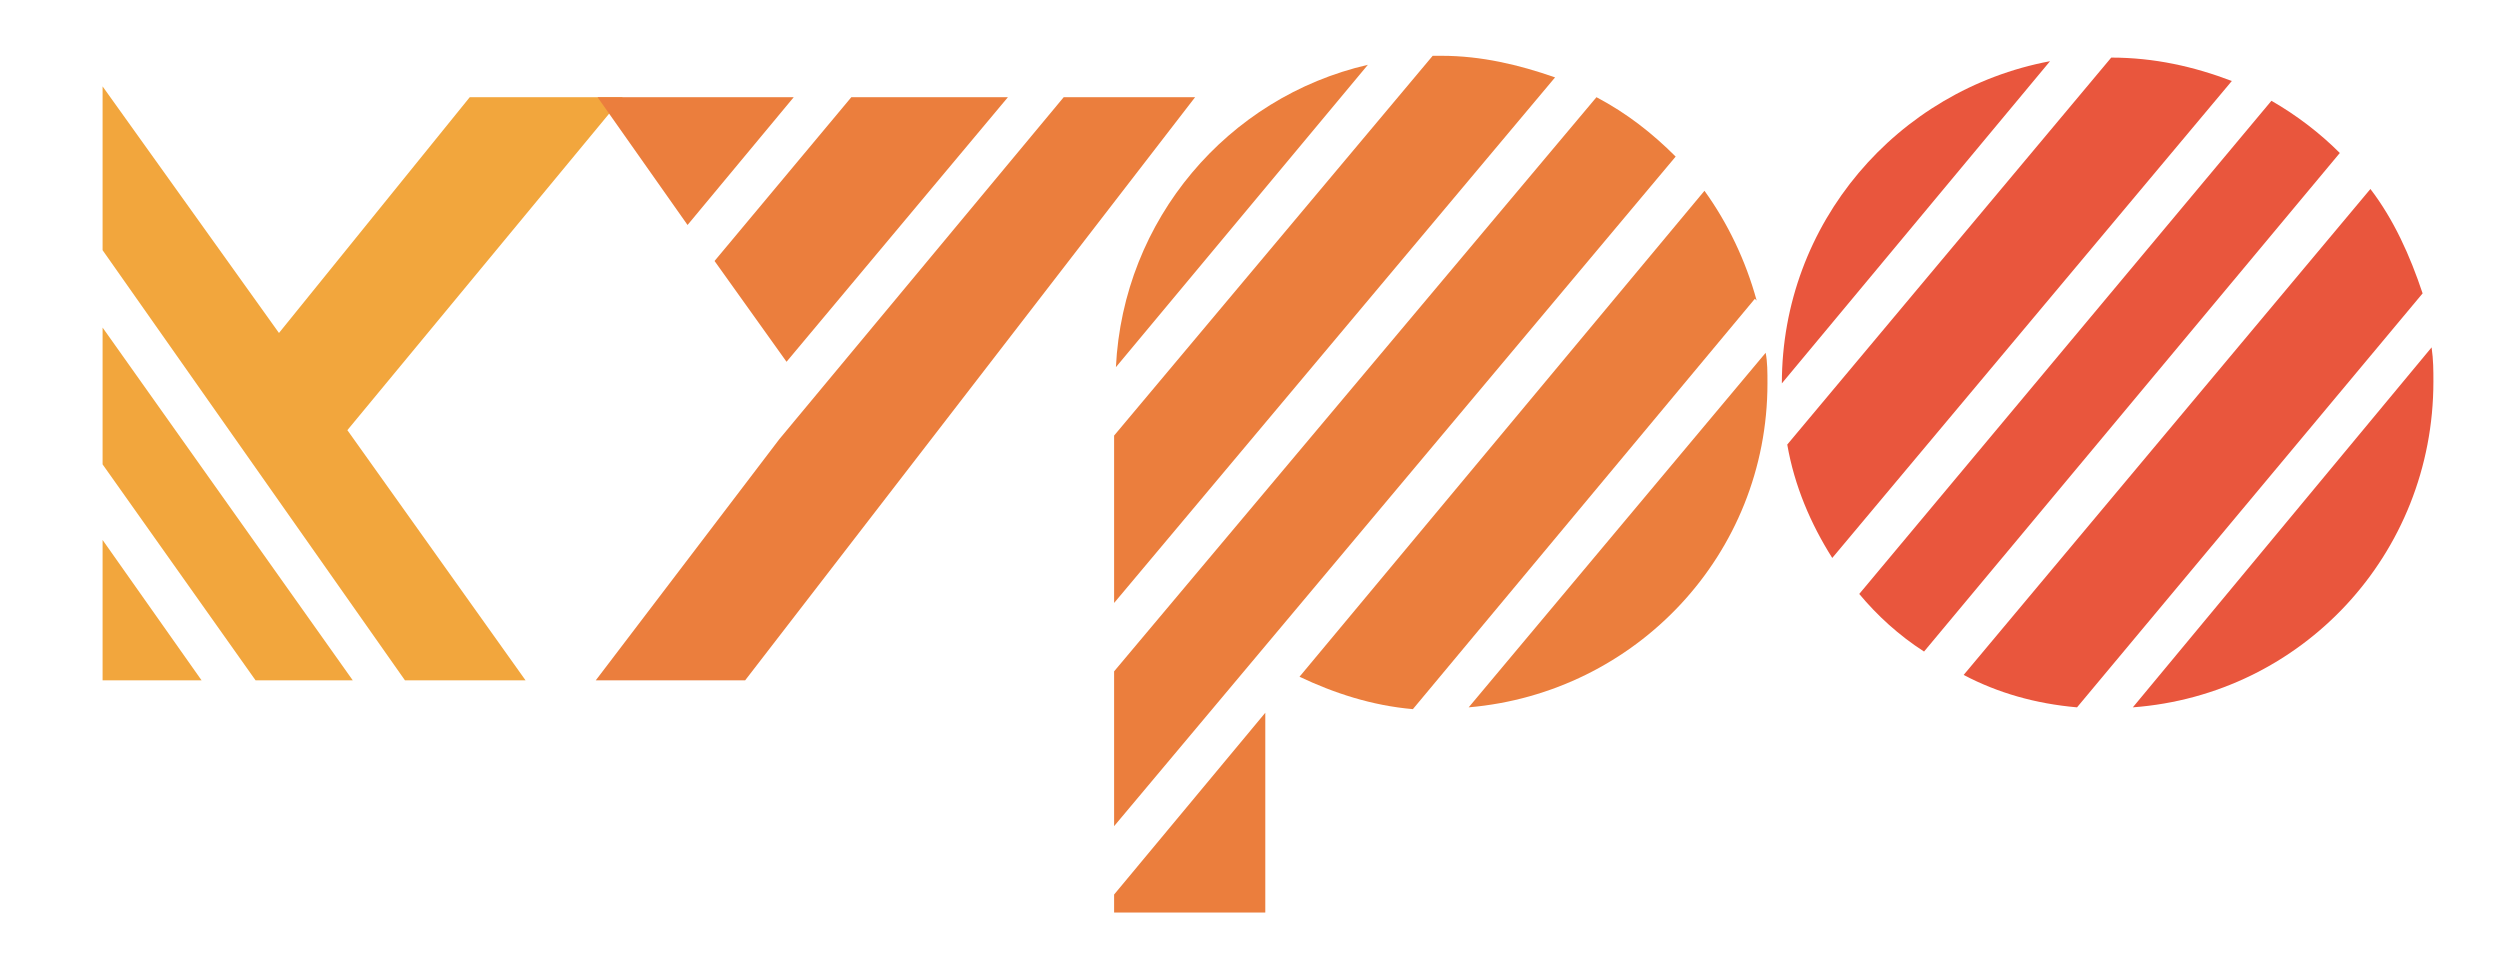
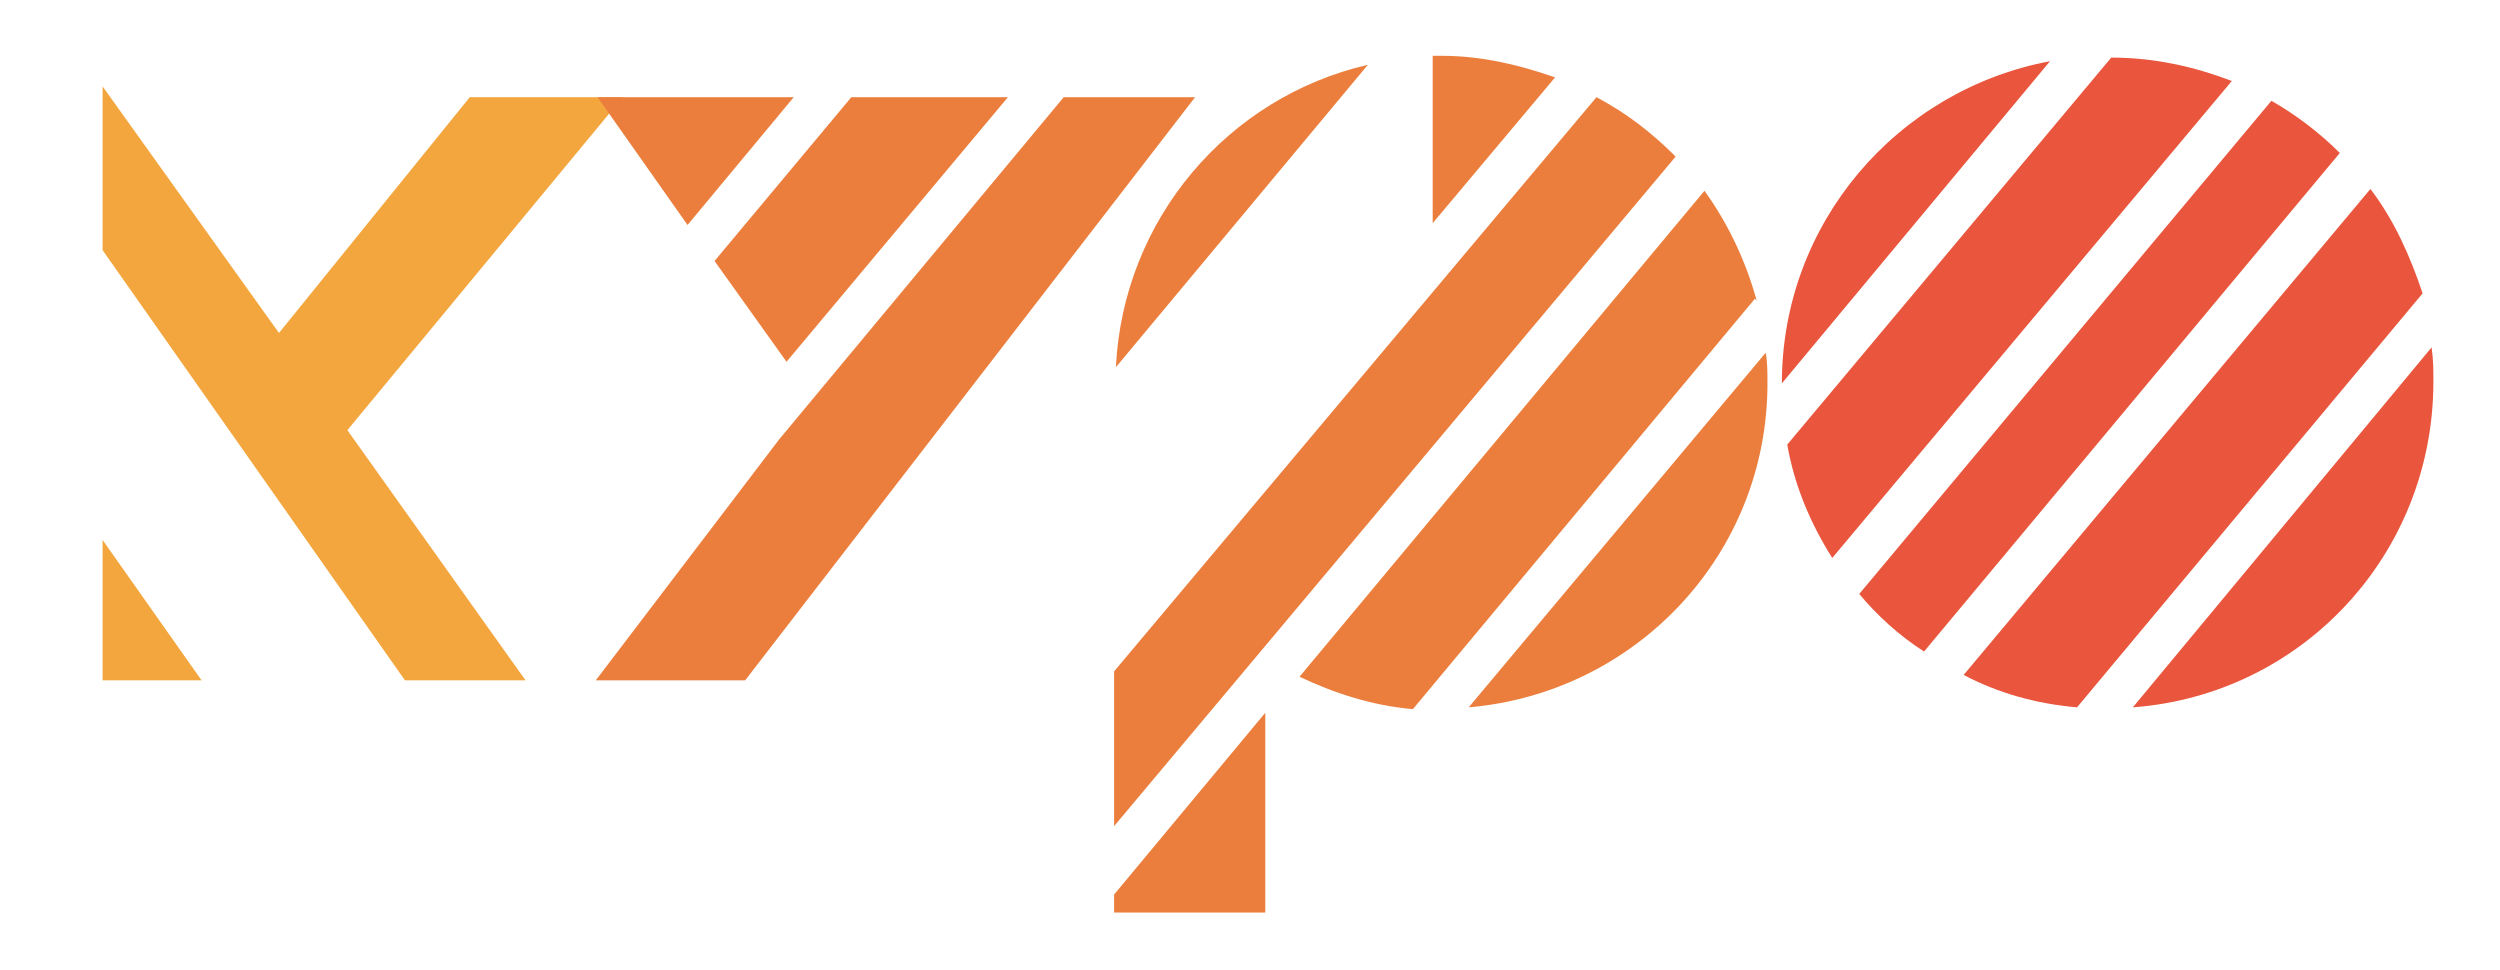
<svg xmlns="http://www.w3.org/2000/svg" id="Слой_2" x="0px" y="0px" viewBox="0 0 138.9 53.9" style="enable-background:new 0 0 138.9 53.9;" xml:space="preserve">
  <style type="text/css"> .st0{fill:#E9563D;} .st1{fill:#F2A63D;} .st2{fill:#EB7E3D;} </style>
  <g>
    <g>
      <path class="st0" d="M117.3,3.2l-18,21.5c0.4,2.3,1.3,4.4,2.5,6.3L124,4.5C121.9,3.7,119.7,3.2,117.3,3.2z" />
      <path class="st0" d="M131.7,10.5l-22.6,27c1.9,1,4,1.6,6.3,1.8l19.2-23C133.9,14.2,133,12.2,131.7,10.5z" />
      <path class="st0" d="M126.2,5.6L103.3,33c1,1.2,2.2,2.3,3.6,3.2l23.1-27.7C128.9,7.4,127.6,6.4,126.2,5.6z" />
      <path class="st0" d="M113.9,3.4C105.4,5,99,12.4,99,21.3c0,0,0,0,0,0L113.9,3.4z" />
      <path class="st0" d="M118.5,39.3c9.4-0.7,16.7-8.5,16.7-18.1c0-0.6,0-1.2-0.1-1.9L118.5,39.3z" />
    </g>
    <g>
      <polygon class="st1" points="5.7,30 5.7,37.8 11.2,37.8 " />
-       <polygon class="st1" points="19.6,37.8 5.7,18.2 5.7,25.8 14.2,37.8 " />
      <polygon class="st1" points="34.6,5.4 26.1,5.4 15.5,18.5 5.7,4.8 5.7,13.9 22.5,37.8 29.2,37.8 19.3,23.9 " />
    </g>
    <g>
      <g>
        <path class="st2" d="M97.6,16.7c-0.6-2.2-1.6-4.3-2.9-6.1l-22.5,27c1.9,0.9,4,1.6,6.3,1.8l19-22.8L97.6,16.7z" />
      </g>
      <g>
        <path class="st2" d="M61.9,37.3v8.6L93.1,8.7c-1.3-1.3-2.7-2.4-4.4-3.3L61.9,37.3z" />
      </g>
      <g>
-         <path class="st2" d="M86.4,4.3c-2-0.7-4.1-1.2-6.3-1.2c-0.2,0-0.3,0-0.5,0L61.9,24.2v9.3L86.4,4.3z" />
+         <path class="st2" d="M86.4,4.3c-2-0.7-4.1-1.2-6.3-1.2c-0.2,0-0.3,0-0.5,0v9.3L86.4,4.3z" />
      </g>
      <g>
        <path class="st2" d="M81.6,39.3c9.3-0.8,16.6-8.5,16.6-18c0-0.6,0-1.2-0.1-1.7L81.6,39.3z" />
      </g>
      <g>
        <path class="st2" d="M76,3.6c-7.8,1.8-13.6,8.6-14,16.8L76,3.6z" />
      </g>
      <g>
        <polygon class="st2" points="61.9,49.7 61.9,50.7 70.3,50.7 70.3,39.6 " />
      </g>
    </g>
    <g>
      <g>
        <polygon class="st2" points="47.3,5.4 39.7,14.5 43.7,20.1 56,5.4 " />
      </g>
      <g>
        <polygon class="st2" points="59.1,5.4 43.3,24.4 33.1,37.8 41.4,37.8 66.4,5.4 64.6,5.4 " />
      </g>
      <g>
        <polygon class="st2" points="44.1,5.4 33.2,5.4 38.2,12.5 " />
      </g>
    </g>
  </g>
</svg>